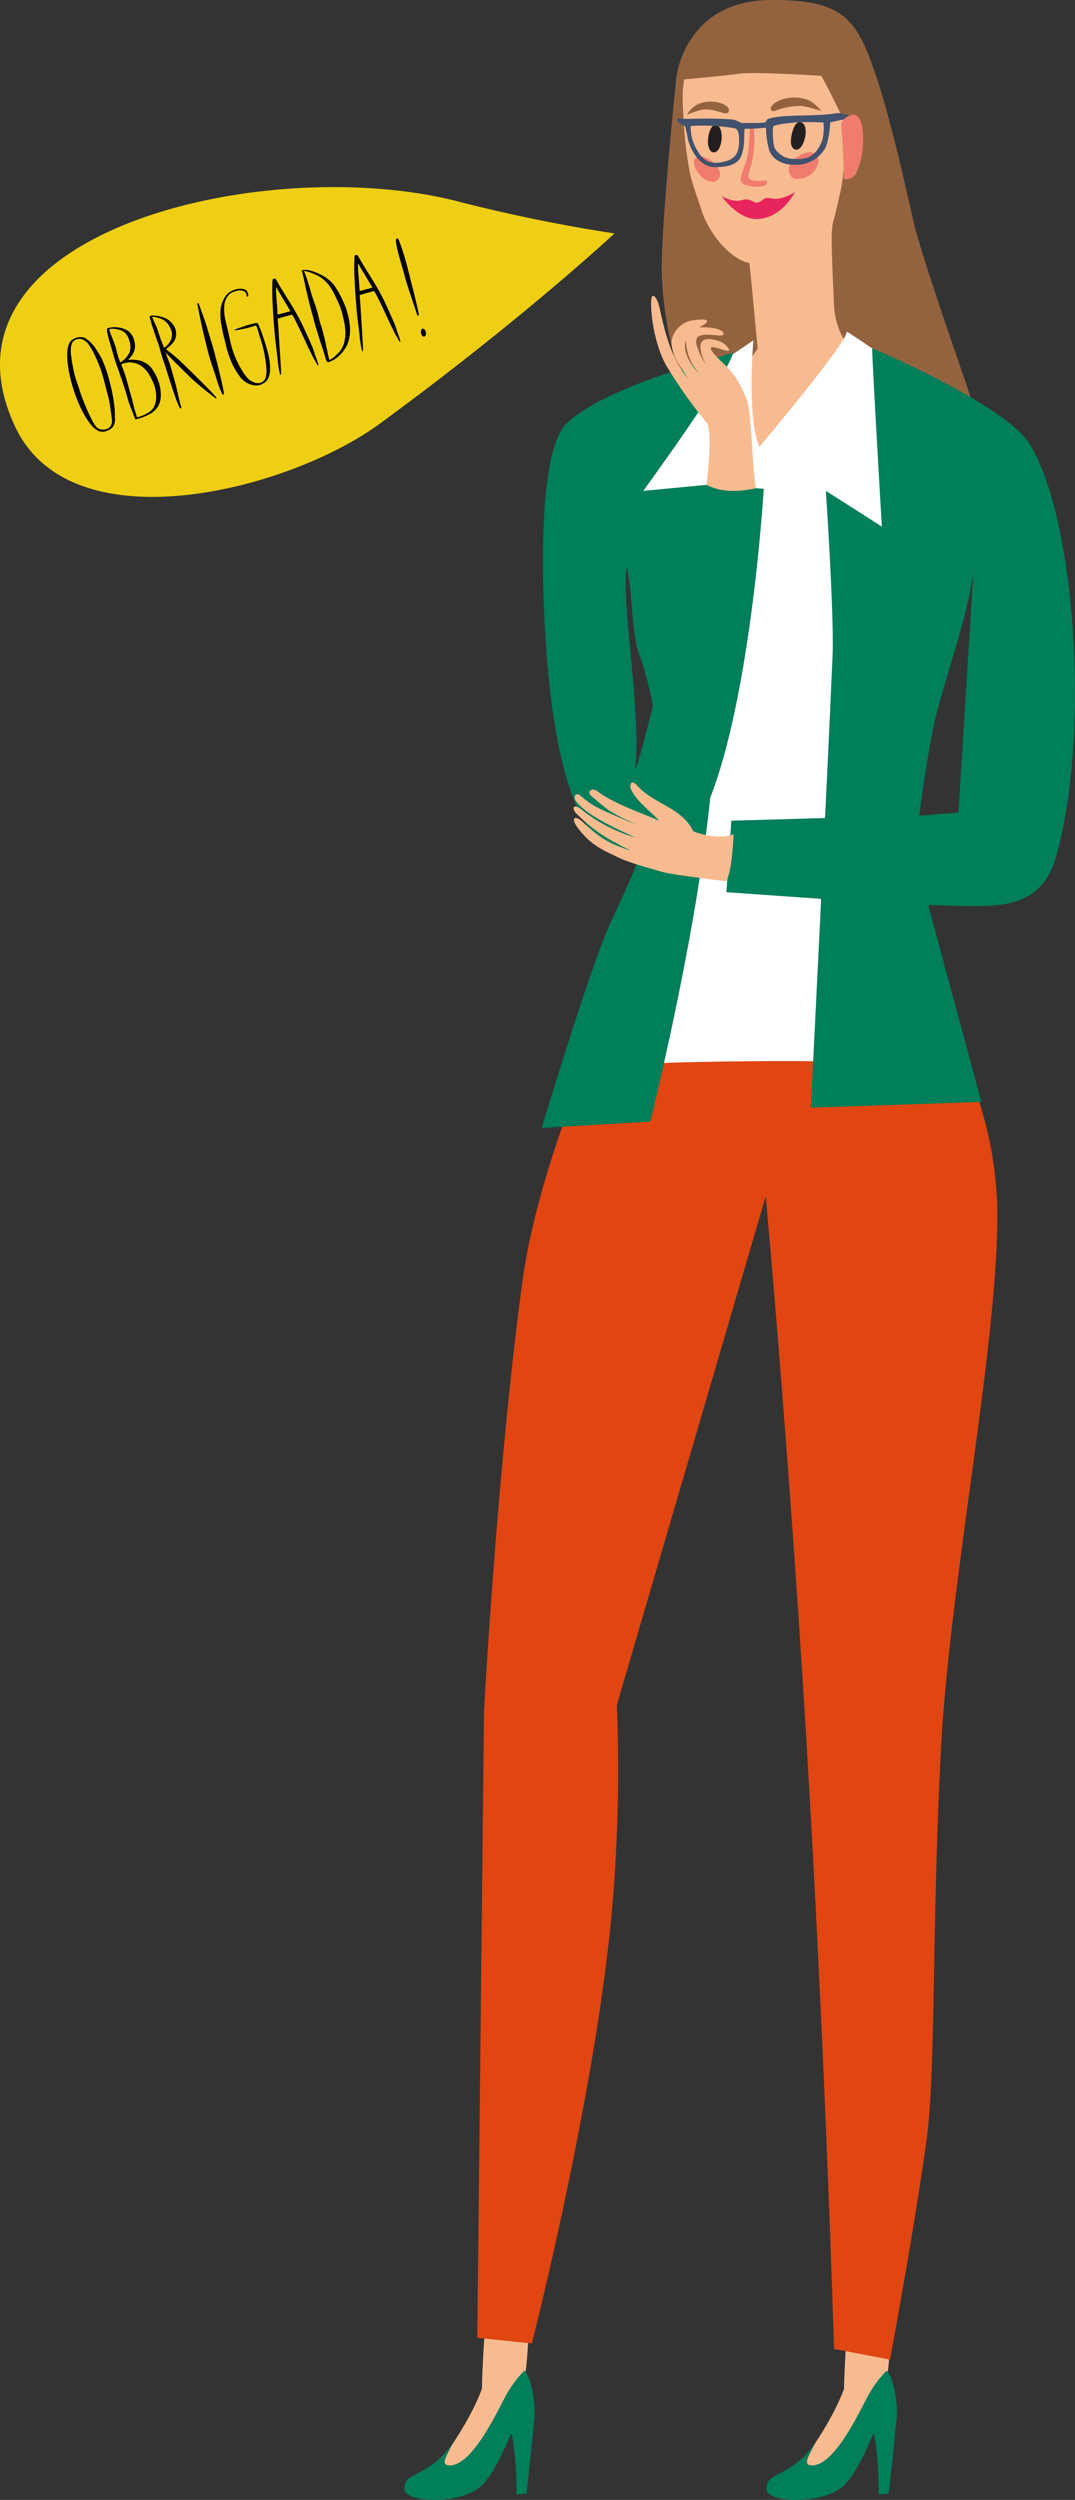
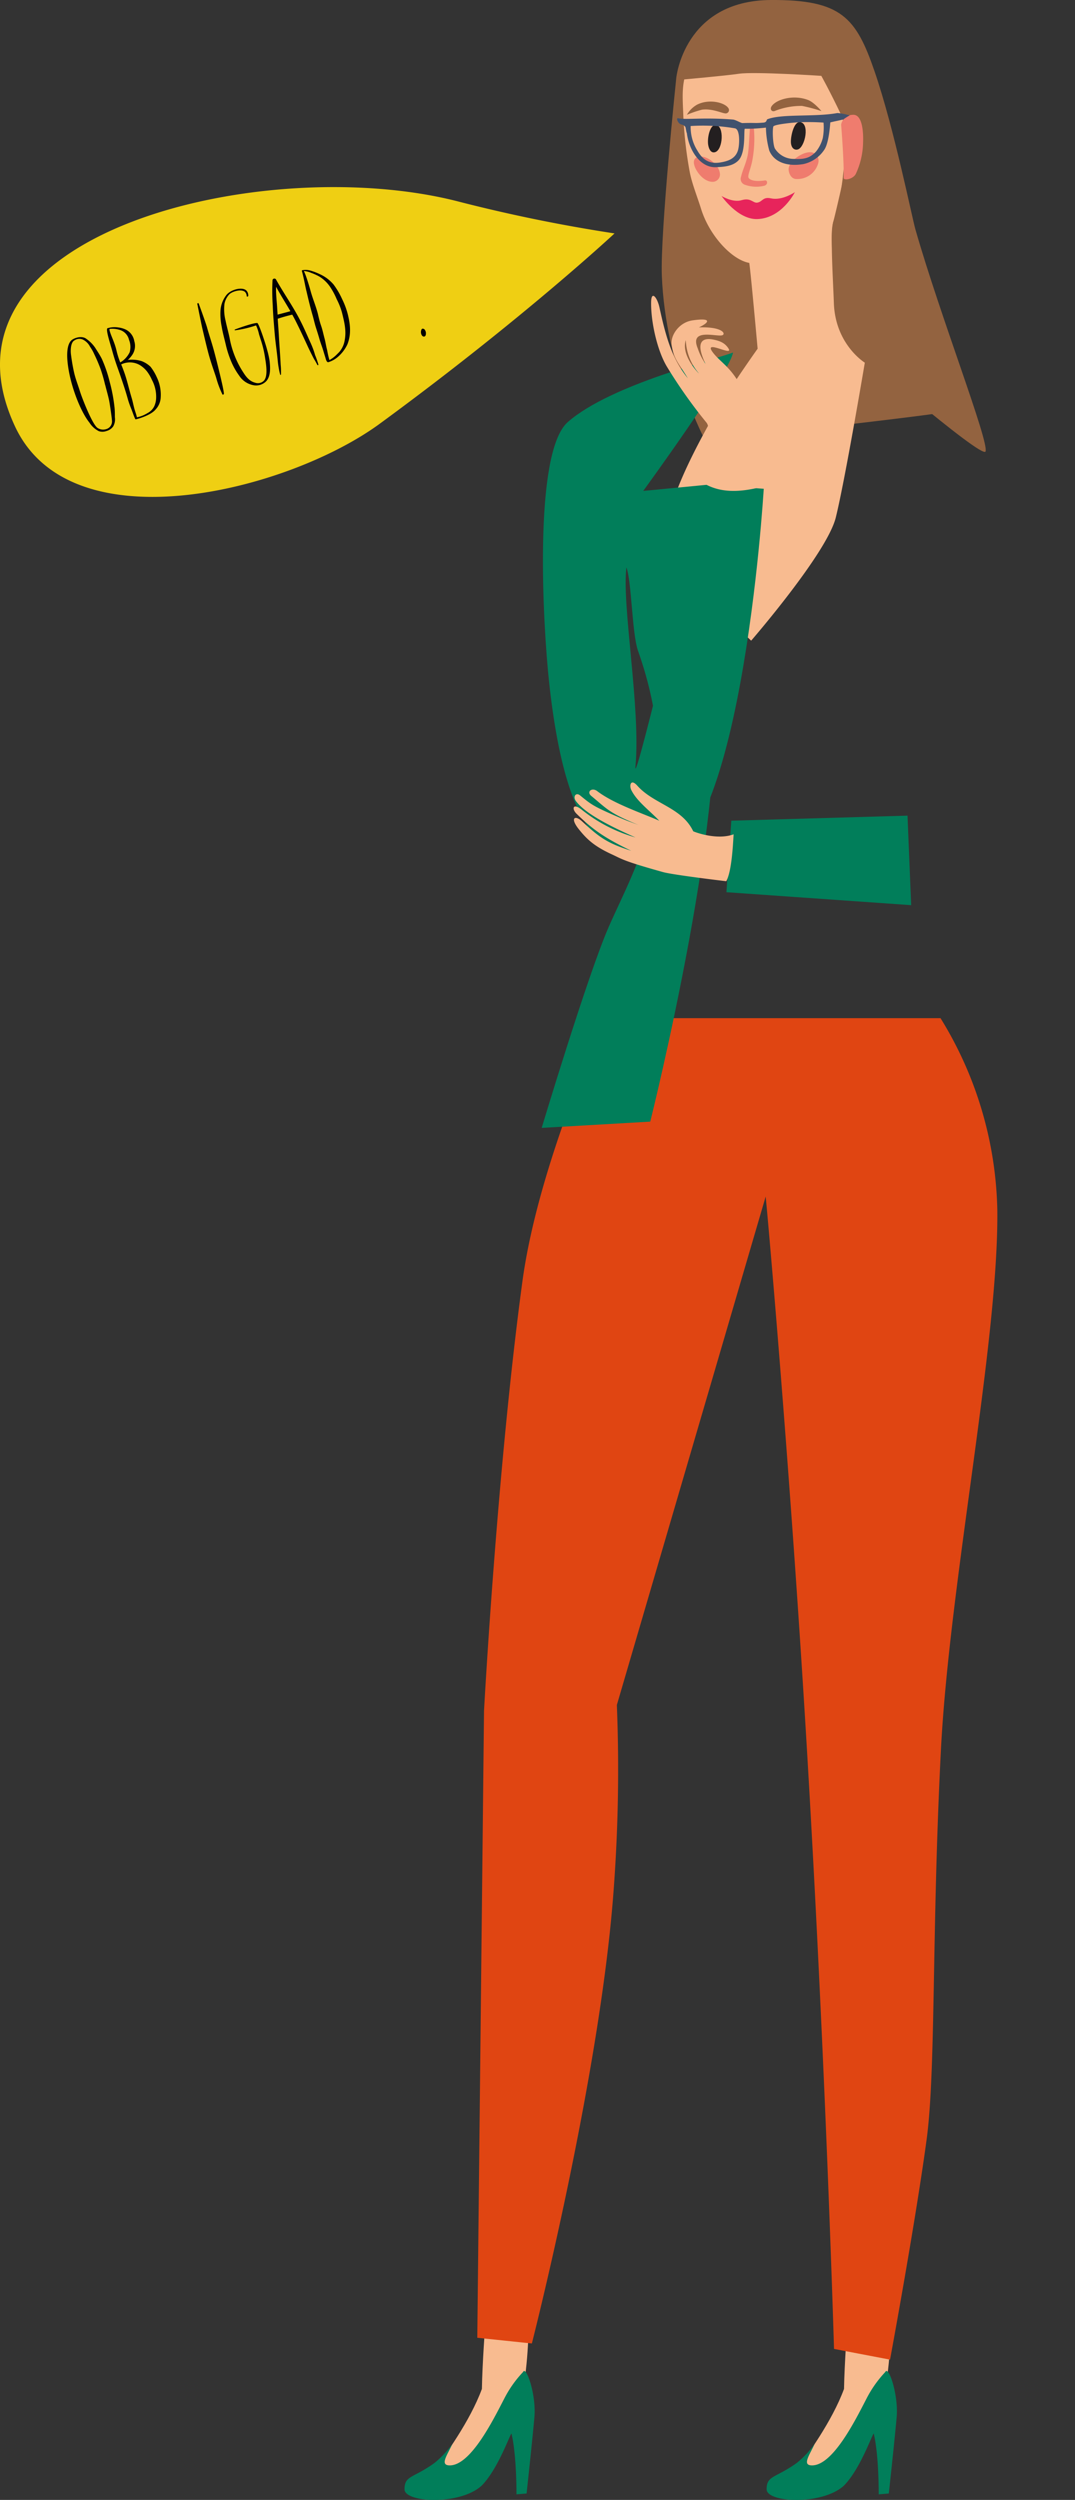
<svg xmlns="http://www.w3.org/2000/svg" viewBox="0 0 319.51 742.52">
  <rect x="0" y="0" width="319.51" height="742.52" fill="#333333" stroke="none" />
  <defs>
    <style>.cls-1{fill:#efcf13;}.cls-2,.cls-3{fill:#010101;}.cls-2{fill-rule:evenodd;}.cls-4{fill:#f8bb90;}.cls-5{fill:#017e5a;}.cls-6{fill:#936340;}.cls-7{fill:#e04512;}.cls-8{fill:#231f20;}.cls-9{fill:#ef7c6e;}.cls-10{fill:#fff;}.cls-11{fill:#e7245b;}.cls-12{fill:#41526e;}</style>
  </defs>
  <title>Desenho Portugues</title>
  <g id="Layer_2" data-name="Layer 2">
    <g id="Letras">
      <path class="cls-1" d="M182.65,69.33a472,472,0,0,1-46.28-9.44C78.93,45-22.49,68.94,4.47,126.67c16.69,35.72,81.36,19,108.39-.81C155.49,94.65,182.65,69.33,182.65,69.33Z" />
      <path class="cls-2" d="M30.27,106.6c-.54-1.1-1.3-2.22-1.95-3.26a10.08,10.08,0,0,0-2.65-2.69c-.94-.77-2.65-.66-4.05.14-1.65.95-1.81,4-1.55,6.66.68,6.93,3.94,14.92,6.53,18.1a7.08,7.08,0,0,0,2.79,2.52A3.42,3.42,0,0,0,31.7,128a3.52,3.52,0,0,0,1.94-1.34,4.27,4.27,0,0,0,.5-2.75c0-1,0-2.23-.14-3.24a47.89,47.89,0,0,0-1.37-7.14A39.31,39.31,0,0,0,30.27,106.6Zm1,7.74c.44,1.77.82,3,1.16,4.59.16.72.91,5.7.86,6.34a2.36,2.36,0,0,1-1.77,2.2,3,3,0,0,1-2.52-.36c-1.55-1-4.63-8.91-5.23-10.85s-1.32-3.7-1.75-5.61-.69-3.57-.93-5.38c-.17-1.34-.05-3.58,1-4.14a2.58,2.58,0,0,1,2.47-.3A4.71,4.71,0,0,1,26.77,103,12.35,12.35,0,0,1,28,105.17a47,47,0,0,1,1.91,4.48A47.3,47.3,0,0,1,31.25,114.34Z" />
      <path class="cls-2" d="M76.45,95.93c-1.41,0-6.14,1.75-6.6,1.92h0c-.19.09-.13.3.11.25a33,33,0,0,0,6.15-1.45A12.89,12.89,0,0,1,77,99.33l.47,1.49a31.14,31.14,0,0,1,1.21,4.79c.34,2.14,1.09,6-.24,7.46a2.5,2.5,0,0,1-2.61.6c-2-.52-3-2.24-3.82-3.52a27.8,27.8,0,0,1-3.77-9.77c-.35-1.73-.85-3.43-1.2-5.16a13.66,13.66,0,0,1-.32-5,5.74,5.74,0,0,1,1.36-2.72c.83-.93,3.66-1.78,4.75-.78a1.9,1.9,0,0,1,.5,1.24c0,.25.46.14.46-.12a2.12,2.12,0,0,0-.5-1.47c-1.14-1.32-4.72-.39-6,1.26A8.45,8.45,0,0,0,65.55,92a18.26,18.26,0,0,0,.34,5c.28,1.76.73,3.3,1.19,5.25a30.72,30.72,0,0,0,1.59,5,20.61,20.61,0,0,0,2.46,4.38,6.4,6.4,0,0,0,4,2.74,4.2,4.2,0,0,0,4-1.15c1.42-1.56,1.19-4.23,1-6a26.41,26.41,0,0,0-.78-3.47C79.11,102.68,76.93,95.93,76.45,95.93Z" />
      <path class="cls-2" d="M44.74,108.93a7.87,7.87,0,0,0-2.64-1.67A9.84,9.84,0,0,0,38,106.9a8.14,8.14,0,0,0,1.37-1.59,4.75,4.75,0,0,0,.54-4,4.67,4.67,0,0,0-2.47-3.39,7,7,0,0,0-2.14-.64,7.4,7.4,0,0,0-3.34.2c-.61.28.69,4.2,1.37,6.62.33,1.21.73,2.54,1.12,3.7s.81,2.28,1.21,3.44c.79,2.31,1.57,4.58,2.23,6.92a26.67,26.67,0,0,0,1.12,3.26c.2.49.76,2.07.84,2.25l.31.73c0,.06.1.1.15.15s4.49-1.07,6-3a5.55,5.55,0,0,0,1.42-3.09A12,12,0,0,0,46.58,112,15,15,0,0,0,44.74,108.93Zm-9-1.28a24.84,24.84,0,0,1-1.1-3.46c-.61-2.69-1.78-4.64-2.12-6.27-.06-.25.3-.26.61-.27a7.31,7.31,0,0,1,2.21.27,4,4,0,0,1,3,3,5.6,5.6,0,0,1,.19,3.73A7.21,7.21,0,0,1,35.75,107.65ZM46.4,118.44a6.57,6.57,0,0,1-.54,2.2,4.46,4.46,0,0,1-1.92,2,12.53,12.53,0,0,1-1.41.74,9.8,9.8,0,0,1-1.84.57c-.17-.82-.46-1.56-.69-2.34-.32-1.11-.53-2.31-.87-3.43-.71-2.32-1.23-4.7-2-7-.34-1-.72-2-1.11-2.94a5.88,5.88,0,0,1,5.79.35,8.32,8.32,0,0,1,1.84,1.68,12.37,12.37,0,0,1,1.51,2.57A10.61,10.61,0,0,1,46.4,118.44Z" />
      <path class="cls-2" d="M59.05,90.13c-.06-.17-.44-.07-.41.11s1.23,6.18,1.53,7.44c.58,2.45,1.15,4.93,1.8,7.36.81,3,1.94,6,2.3,7.21a27.57,27.57,0,0,0,1.85,4.91c.11.16.43,0,.42-.25,0-.47-.25-1.59-.34-2.07s-.52-2.31-.7-3.09c-.29-1.17-.83-3.54-1.82-7.25-.66-2.49-1.47-4.83-2.13-7.2C61.23,96.12,59.5,91.34,59.05,90.13Z" />
-       <path class="cls-2" d="M53.39,107.07c-.67-.63-3.42-2.88-4.08-3.36a9.73,9.73,0,0,0,2.49-2.45,4.36,4.36,0,0,0,.2-3.87,5.88,5.88,0,0,0-2.65-2.8c-1.51-.76-4.27-1.06-4.63-.76s-.23.53,0,1.18.23,1,.39,1.44c.6,1.76.91,2.78,1.18,3.56.42,1.19.91,2.32,1.2,3.49s.65,2.46,1.08,3.66c.88,2.42,3.58,11.75,4.91,14.09.08.13.48,0,.44-.11-.63-2-1.32-5.58-1.67-6.79-.72-2.47-1.29-5-2.2-7.39q-.45-1.17-.84-2.34c.31.4,2.28,2.44,2.92,3.08,1.28,1.29,2.61,2.57,3.9,3.84s2.37,2.22,4,3.56c1.18,1,3.15,2.52,3.95,3.14.16.12.51.08.29-.22C63,116.39,54.78,108.39,53.39,107.07Zm-4.65-3.75c-.35-1.08-.84-2.11-1.19-3.2s-.77-2.39-1.26-3.54a26.79,26.79,0,0,1-1.08-2.5h0a3.34,3.34,0,0,1,1.12.14,8.94,8.94,0,0,1,2.1.73,5,5,0,0,1,2.2,2.55,4,4,0,0,1,.25,3.27A5.66,5.66,0,0,1,48.74,103.32Z" />
      <path class="cls-2" d="M92.36,101.93c-1-2.16-1.9-4.34-3-6.48-2.12-4.25-5-8.26-7.36-12.5a.57.57,0,0,0-1,.23,66.34,66.34,0,0,0,.07,7.61c.09,2.73.34,5.42.56,8.12s.63,5.24.89,7.92a28.48,28.48,0,0,0,.41,2.94,13.05,13.05,0,0,0,.35,1.5c.08.24.24,0,.24-.09,0-1.54,0-1.79-.1-2.86-.14-2.89-.38-5.76-.54-8.65-.09-1.66-.22-3.31-.34-5,1.69-.55,2.71-.82,4.32-1.22.43.76.84,1.53,1.22,2.3,1.15,2.3,2.23,4.62,3.3,6.94.52,1.14,1.1,2.29,1.67,3.41.44.86.68,1.12,1.21,2.17.18.36.41.17.37,0a26.4,26.4,0,0,0-1-2.86C93.42,104.61,93.05,103.49,92.36,101.93Zm-9.85-8.47-.12-1.82c-.11-2.12-.42-4.28-.33-6.46,1.33,2.45,2.85,4.83,4.25,7.25C85.44,92.7,82.63,93.4,82.51,93.46Z" />
-       <path class="cls-2" d="M116.73,94.93c-1-2.16-1.89-4.34-3-6.48-2.12-4.25-5-8.26-7.36-12.5a.56.56,0,0,0-1,.23,64.15,64.15,0,0,0,.07,7.61c.09,2.73.33,5.42.55,8.12s.64,5.24.9,7.92a26,26,0,0,0,.41,2.94,12.83,12.83,0,0,0,.34,1.5c.09.24.25,0,.25-.09,0-1.54-.06-1.79-.11-2.86-.13-2.89-.37-5.76-.53-8.65-.09-1.66-.22-3.31-.35-5,1.69-.55,2.71-.82,4.33-1.22.42.76.84,1.53,1.22,2.3,1.14,2.3,2.22,4.62,3.3,6.94.52,1.14,1.09,2.29,1.66,3.41.44.86.68,1.12,1.22,2.17.18.36.4.17.37,0a28.76,28.76,0,0,0-1-2.86C117.8,97.61,117.43,96.49,116.73,94.93Zm-9.84-8.47c0-.61-.09-1.21-.12-1.82-.12-2.12-.42-4.28-.34-6.46,1.34,2.45,2.86,4.83,4.26,7.25C109.82,85.7,107,86.4,106.89,86.46Z" />
      <path class="cls-2" d="M99.13,84.49a11.65,11.65,0,0,0-4.08-3.06,18.55,18.55,0,0,0-2.57-1A5.24,5.24,0,0,0,90,80.23c-.16,0-.32.09-.28.23.71,2.61,1,4.63,1.39,6.11.56,2.41,1.11,4.7,1.81,7.13.33,1.13.58,2.32.93,3.44.5,1.55.86,2.73,1.09,3.53.33,1.18.79,2.3,1.14,3.47s.64,2.08.64,2.09c.1.31.33,1.5.91,1.34a8,8,0,0,0,2.51-1.33,11.17,11.17,0,0,0,3.09-3.91c1.31-3.21.8-6.44.06-9.29a22.89,22.89,0,0,0-1.59-4.17A23.18,23.18,0,0,0,99.13,84.49ZM102.46,101a7.07,7.07,0,0,1-1.46,3.36c-.21.27-.64.67-.89.92a9.28,9.28,0,0,1-2.2,1.67,26.63,26.63,0,0,1-.67-2.94c-.33-1.17-.48-2.39-.8-3.56s-.59-2.53-1-3.69-.68-2.35-1-3.7c-.62-2.32-1.48-4.3-2.12-6.61-.3-1.12-.65-2.24-1-3.33-.42-1.27-.61-1.76-1-2.62a6.83,6.83,0,0,1,2.21.56,16.21,16.21,0,0,1,2.38,1.08,10.55,10.55,0,0,1,3.16,3,21.31,21.31,0,0,1,2,3.72,20.31,20.31,0,0,1,1.58,4C102.3,95.52,103,98.14,102.46,101Z" />
      <path class="cls-3" d="M125.28,97.87a1.82,1.82,0,0,0-.08,1.33c.33,1.07,1.36,1,1.38,0a1.74,1.74,0,0,0-.44-1.39C125.82,97.57,125.44,97.52,125.28,97.87Z" />
-       <path class="cls-3" d="M117.67,71.53c.11,2.35,2.28,9,2.75,10.94s2.9,8.86,3.55,11.06c.11.37.54.21.49-.16-.24-1.91-2.08-8.79-2.52-10.63s-1-4-1.54-5.87a51,51,0,0,0-1.9-5.64C118.16,70.48,117.64,70.84,117.67,71.53Z" />
      <path class="cls-4" d="M251.86,690.36s-.87,11.5-1,19.19c-3.61,9.75-10.91,19.56-14.5,24.74-2.7,3.89,5,2.53,9.42,1.45,7.86-1.94,13.11-14.08,16-21.53,2.73-6.93,3-22.61,3-22.61Z" />
      <path class="cls-5" d="M227.85,739.35c0-4.17,2.67-3.25,9.05-7.88a28.54,28.54,0,0,0,5.24-5.63c-1.48,3.31-3.82,6.34-.91,6.42,6.28.17,13-13.45,16.3-19.8a34.2,34.2,0,0,1,5.58-7.92c1-2.12,4,6.92,3.39,13.48-.77,8.41-2.33,22.59-2.33,22.59l-3,.25s.08-11.6-1.48-18.07c-.56.51-4.08,10.69-8.91,15.53C244.3,744.15,227.86,743.36,227.85,739.35Z" />
      <path class="cls-4" d="M144.23,690.36s-.87,11.5-1,19.19c-3.6,9.75-10.91,19.56-14.5,24.74-2.7,3.89,5,2.53,9.43,1.45,7.85-1.94,13.1-14.08,16-21.53,2.73-6.93,2.95-22.61,2.95-22.61Z" />
      <path class="cls-6" d="M201,23.16s-4.79,45.91-4.29,58.7c1.08,27.31,12.95,49.05,12.95,49.05s73.15-8.14,72.42-8.77S252.5,21.22,252.5,21.22l-49.61,0Z" />
      <path class="cls-7" d="M275.4,635.54c2.79-20.68,1.49-61.63,4.26-115.78,2.55-49.81,17.22-121.52,16.76-160.48a112.42,112.42,0,0,0-16.88-56.87H179.93s-19.86,42.8-24.65,78.14c-7.51,55.31-11.42,127.61-11.42,127.61l-2,186.2,16.22,1.69S178.2,617.4,182.34,562a481.23,481.23,0,0,0,1-55.59l44.23-151c.08,0,7.05,77.05,12.16,162.4,5.7,95.18,8.16,179.86,8.16,179.86l16.65,3.18S272,660.63,275.4,635.54Z" />
      <path class="cls-4" d="M247.71,65.7c.46-1.61,6.84-28.16,6.75-35.33-.32-28.24-43-23.82-48.35-13.89-3.87,7.15-3.27,11-3,18.26A120.51,120.51,0,0,0,205,51.07c.61,3.31,2.28,7.46,3.35,10.9,2.46,8,9.15,15.18,14.34,16.12.38,2,2.49,25.48,2.49,25.48s-4.75,6.65-9.78,14.41c0,0-19.53,31.32-16.74,41.56,2.92,10.7,24.6,30.75,24.6,30.75s22.54-26,25.15-36.57c2.77-11.17,8.63-46,8.63-46s-8.77-5.35-9.2-17.71C247.57,82.17,246.69,69.28,247.71,65.7Z" />
      <path class="cls-6" d="M229.31,31.6c-.52.81,0,1.66.92,1.38a21.31,21.31,0,0,1,8.15-1.52A45.15,45.15,0,0,1,244.15,33s-2.2-2.65-4-3.31C235.75,28,230.62,29.55,229.31,31.6Z" />
      <path class="cls-6" d="M216.47,32.09a1,1,0,0,1-.77,1.6c-1.09,0-3.94-1.53-7.08-1.11a33.15,33.15,0,0,0-4.46,1.52,7.92,7.92,0,0,1,3-3C210.69,29.28,215.34,30.41,216.47,32.09Z" />
      <path class="cls-8" d="M237.68,36.26c3.14.17,1.6,7.47-.52,8.12-1.06.32-1.92-.44-2.07-1.83C234.9,40.64,235.94,36.16,237.68,36.26Z" />
      <path class="cls-8" d="M212.84,37.12c2.44.38,2.06,7.25-.24,8.06-1.14.4-1.86-.64-2.11-2.13C210.15,41,211,36.84,212.84,37.12Z" />
      <path class="cls-9" d="M227.32,53.59c-2.25.34-4.11.15-4.78-.7-.47-.6.47-2.41,1-4.91a35,35,0,0,0,.55-9.63c-.05-.73-1.17-.81-1.22-.08-.26,3.76-.3,6.55-.75,8.34-.62,2.5-1.41,3.89-1.87,5.9a1.82,1.82,0,0,0,1.13,2.36,10,10,0,0,0,5.57.35C228.33,55,228.23,53.45,227.32,53.59Z" />
      <path class="cls-9" d="M242.07,45.57c-2.12-1.43-7.28,1.73-7.66,4.43-.12.87.42,3.13,2.27,3.17a6.43,6.43,0,0,0,6.49-4.62A2.57,2.57,0,0,0,242.07,45.57Z" />
      <path class="cls-9" d="M206.93,46.83c2.27-1.41,6.64,1.79,7,4.48A2.19,2.19,0,0,1,212,54c-2.62.14-4.8-2.66-5.47-4.42C206.25,48.84,205.87,47.48,206.93,46.83Z" />
      <path class="cls-6" d="M259.94,21.2C254.43,5.16,250-.12,229.11,0,203.24.15,201,23.16,201,23.16l1.87.47s12.83-1.14,16.79-1.73c4.58-.67,24.45.63,24.45.63S246.62,27,250,34.1c2.23,4.71.93,23-2.26,31.6-2.25,6.13,3.26,35.38,3.26,35.38s41.1,35.64,41.93,33c1-3.12-13.45-40.09-20.85-65.93C271.11,64.82,265.75,38.1,259.94,21.2Z" />
-       <path class="cls-10" d="M255.33,315.87c-3.75-1.29-55-.55-60.29,0,.74-14.91,3.17-122,.86-149.28-1.22-14.33-14.31-19.11-12.65-25.67,1.34-5.32,17.58-11.86,16.43-25.25,7.92-3.19,24.24-14.59,24.24-14.59s-2,22.49,1.76,31.67c0,0,26-30.81,26-34.23,0-.29,14.18,9.74,17.14,10.69-.92,17.33,1.41,30.15-.7,47.39C263.45,195,257.67,295.55,255.33,315.87Z" />
      <path class="cls-11" d="M236.25,57.07s-3.8,7.75-11.16,8c-5.81.18-10.64-6.86-10.64-6.86s3.32,2.06,6,1.24,3.36.91,4.6.74c1.61-.23,1.63-1.83,4.11-1.27C232.52,59.65,236.25,57.07,236.25,57.07Z" />
      <path class="cls-5" d="M210,144l-18.82,1.81s26-35.62,26.68-41.11c-4.32,1.82-36.13,9.32-49.08,20.64-10.45,9.13-7.32,61.18-5.58,77.25,5.51,50.77,18.92,50.6,28.67,53C220.08,262.52,227,145.17,227,145.17L210,144s-22,93-21.13,83.59c1.62-17.05-4.1-47.83-2.69-59.07,1.55,4,1.66,19.71,3.44,24.74,14.25,40.33-.47,63.24-8.75,82.16C174.6,289.81,161,335,161,335l32.27-1.86s24.66-98.46,18-133.56C208.25,184,210,144,210,144Z" />
-       <path class="cls-5" d="M305.76,131.46c-6.78-10.34-39.74-25.22-46.52-28-.13,2.14,2.86,52.94,2.86,52.94L245.46,145.8s2.48,36.62,2,48.82C246.06,227.8,241,329,241,329l50.68-1.72L275.9,268.85c16.66,0,32.88,3.63,38-14.43C324.37,217.45,319.35,152.2,305.76,131.46Zm-32.53,110.8s2.64-20.75,5.12-30.17C283,194.51,287.3,184,289.29,170l-4.41,71.35Z" />
      <path class="cls-5" d="M120.23,739.35c0-4.17,2.67-3.25,9-7.88a28.54,28.54,0,0,0,5.24-5.63c-1.48,3.31-3.82,6.34-.91,6.42,6.28.17,13-13.45,16.3-19.8a33.68,33.68,0,0,1,5.59-7.92c.95-2.12,4,6.92,3.38,13.48-.77,8.41-2.32,22.59-2.32,22.59l-3,.25s.07-11.6-1.49-18.07c-.55.51-4.07,10.69-8.91,15.53C136.67,744.15,120.23,743.36,120.23,739.35Z" />
      <path class="cls-9" d="M253.47,34.1A3.59,3.59,0,0,0,250,37s.93,11.35.73,15.84c0,.84,2.73.45,3.61-1.14a22.89,22.89,0,0,0,2.18-9.34C256.62,40.19,256.57,33.87,253.47,34.1Z" />
      <path class="cls-12" d="M248.9,33.57c-6.69,1.24-16.49.16-20.82,1.85-.3.12-.1.92-1.18,1-3,.24-2.07,0-6.21.14-.48,0-2.07-1-2.85-1.05-8.52-.7-14.26.13-16.22-.38-.61-.16-.37.69,0,1.19.72,1,1.35.4,2.08,1.38.11.15.33,1.81.45,1.82.55,4.84,3.84,10.38,8.7,10.14,2.23-.1,4.91-.25,6.61-2,2.24-2.25,1.58-8.67,1.89-9.42h0a48.41,48.41,0,0,0,6.3-.34,28,28,0,0,0,1,6.84c1.42,3.41,5.27,4.81,10.12,4a10,10,0,0,0,6.25-4.3c1.07-1.59,1.56-5.33,1.76-8.06.15-.13,4-.84,4-1a19.8,19.8,0,0,1,1.74-1.1A17.17,17.17,0,0,0,248.9,33.57ZM219.34,44.64c-.77,2.53-3,3.24-5.23,3.61-3.16.52-5.21-.69-6.83-3.51a13.07,13.07,0,0,1-2-7.31,56.87,56.87,0,0,1,13.18.69C220,38.45,219.83,43,219.34,44.64ZM244.55,41a10.72,10.72,0,0,1-2,4C240.71,47,239,47.34,236,47.2a6.61,6.61,0,0,1-5.67-3.06c-.6-1.06-.81-5.36-.49-6.54.18-.68,6.18-1.21,7.19-1.26a67.8,67.8,0,0,1,7.74.07A17.26,17.26,0,0,1,244.55,41Z" />
      <path class="cls-4" d="M210,144s2-15.94,0-18.45a146.25,146.25,0,0,1-11.62-16.38c-3.06-4.88-5-13.81-4.85-19.62.12-3.35,1.84-1.12,2.47,1.75,1.81,8.29,3.62,15.21,8.44,21.06-2.7-4.47-4.17-5.62-4.81-9.94-.41-2.69,2.1-6.66,6.18-7.26,5.94-.87,5,.65,1.92,2.08-9.31,4.31-.12,13.7,0,13.66a15.87,15.87,0,0,1-3.89-9.83c-.33-2.72,1.57-3.75,3.9-3.83,7.13-.25,8.08,2,6.9,2.35-1.76.49-9.81-2.23-7.25,3.9a18.36,18.36,0,0,0,2.32,4.62c-3.39-7.08-.51-7.81,2.3-7.25,1.88.38,3.41.94,4.5,2.63,1.69,2.6-7.75-2.94-4.62,1.21,2.52,3.35,6.56,4.79,10,13.85,1.64,4.33,1.5,18.75,2.77,26.46C219.4,146.17,214.4,146.26,210,144Z" />
      <polygon class="cls-5" points="269.73 242.26 217.36 243.76 215.91 265 270.82 268.85 269.73 242.26" />
      <path class="cls-4" d="M172.9,240.49a45.05,45.05,0,0,0,16,8.25c-11.07-4.85-15.63-8.1-17.69-10.75-1.05-1.36-.05-2.75,1.19-1.75,3.35,2.72,3.76,3.18,11.78,6.62,2.59,1.11,2.46,1,5.65,2.19-8.83-3.61-9.29-4.68-14.11-8.66-1.47-1.21.21-2.63,1.8-1.4,4.88,3.74,13.35,6.54,18.44,8.79-3.1-3.23-6.69-5.8-8.34-9.15-.61-1.25-.22-3.54,1.83-1.24,4.9,5.49,13.19,6.4,16.59,13.51.29.18,7,2.77,12,.9-.27,5.17-.77,11.41-2.19,13.94,0,0-15.73-1.86-18.81-2.72-12.07-3.37-12.13-3.86-15.23-5.28-5.21-2.4-7.4-4.48-9.77-7.44-2.75-3.44-1.12-4.3,1-2.31,5.06,4.68,7.36,6.43,14.57,8.7-7.78-3.73-11.45-6.29-16.26-11C169.88,240.24,170.24,238.38,172.9,240.49Z" />
    </g>
  </g>
</svg>